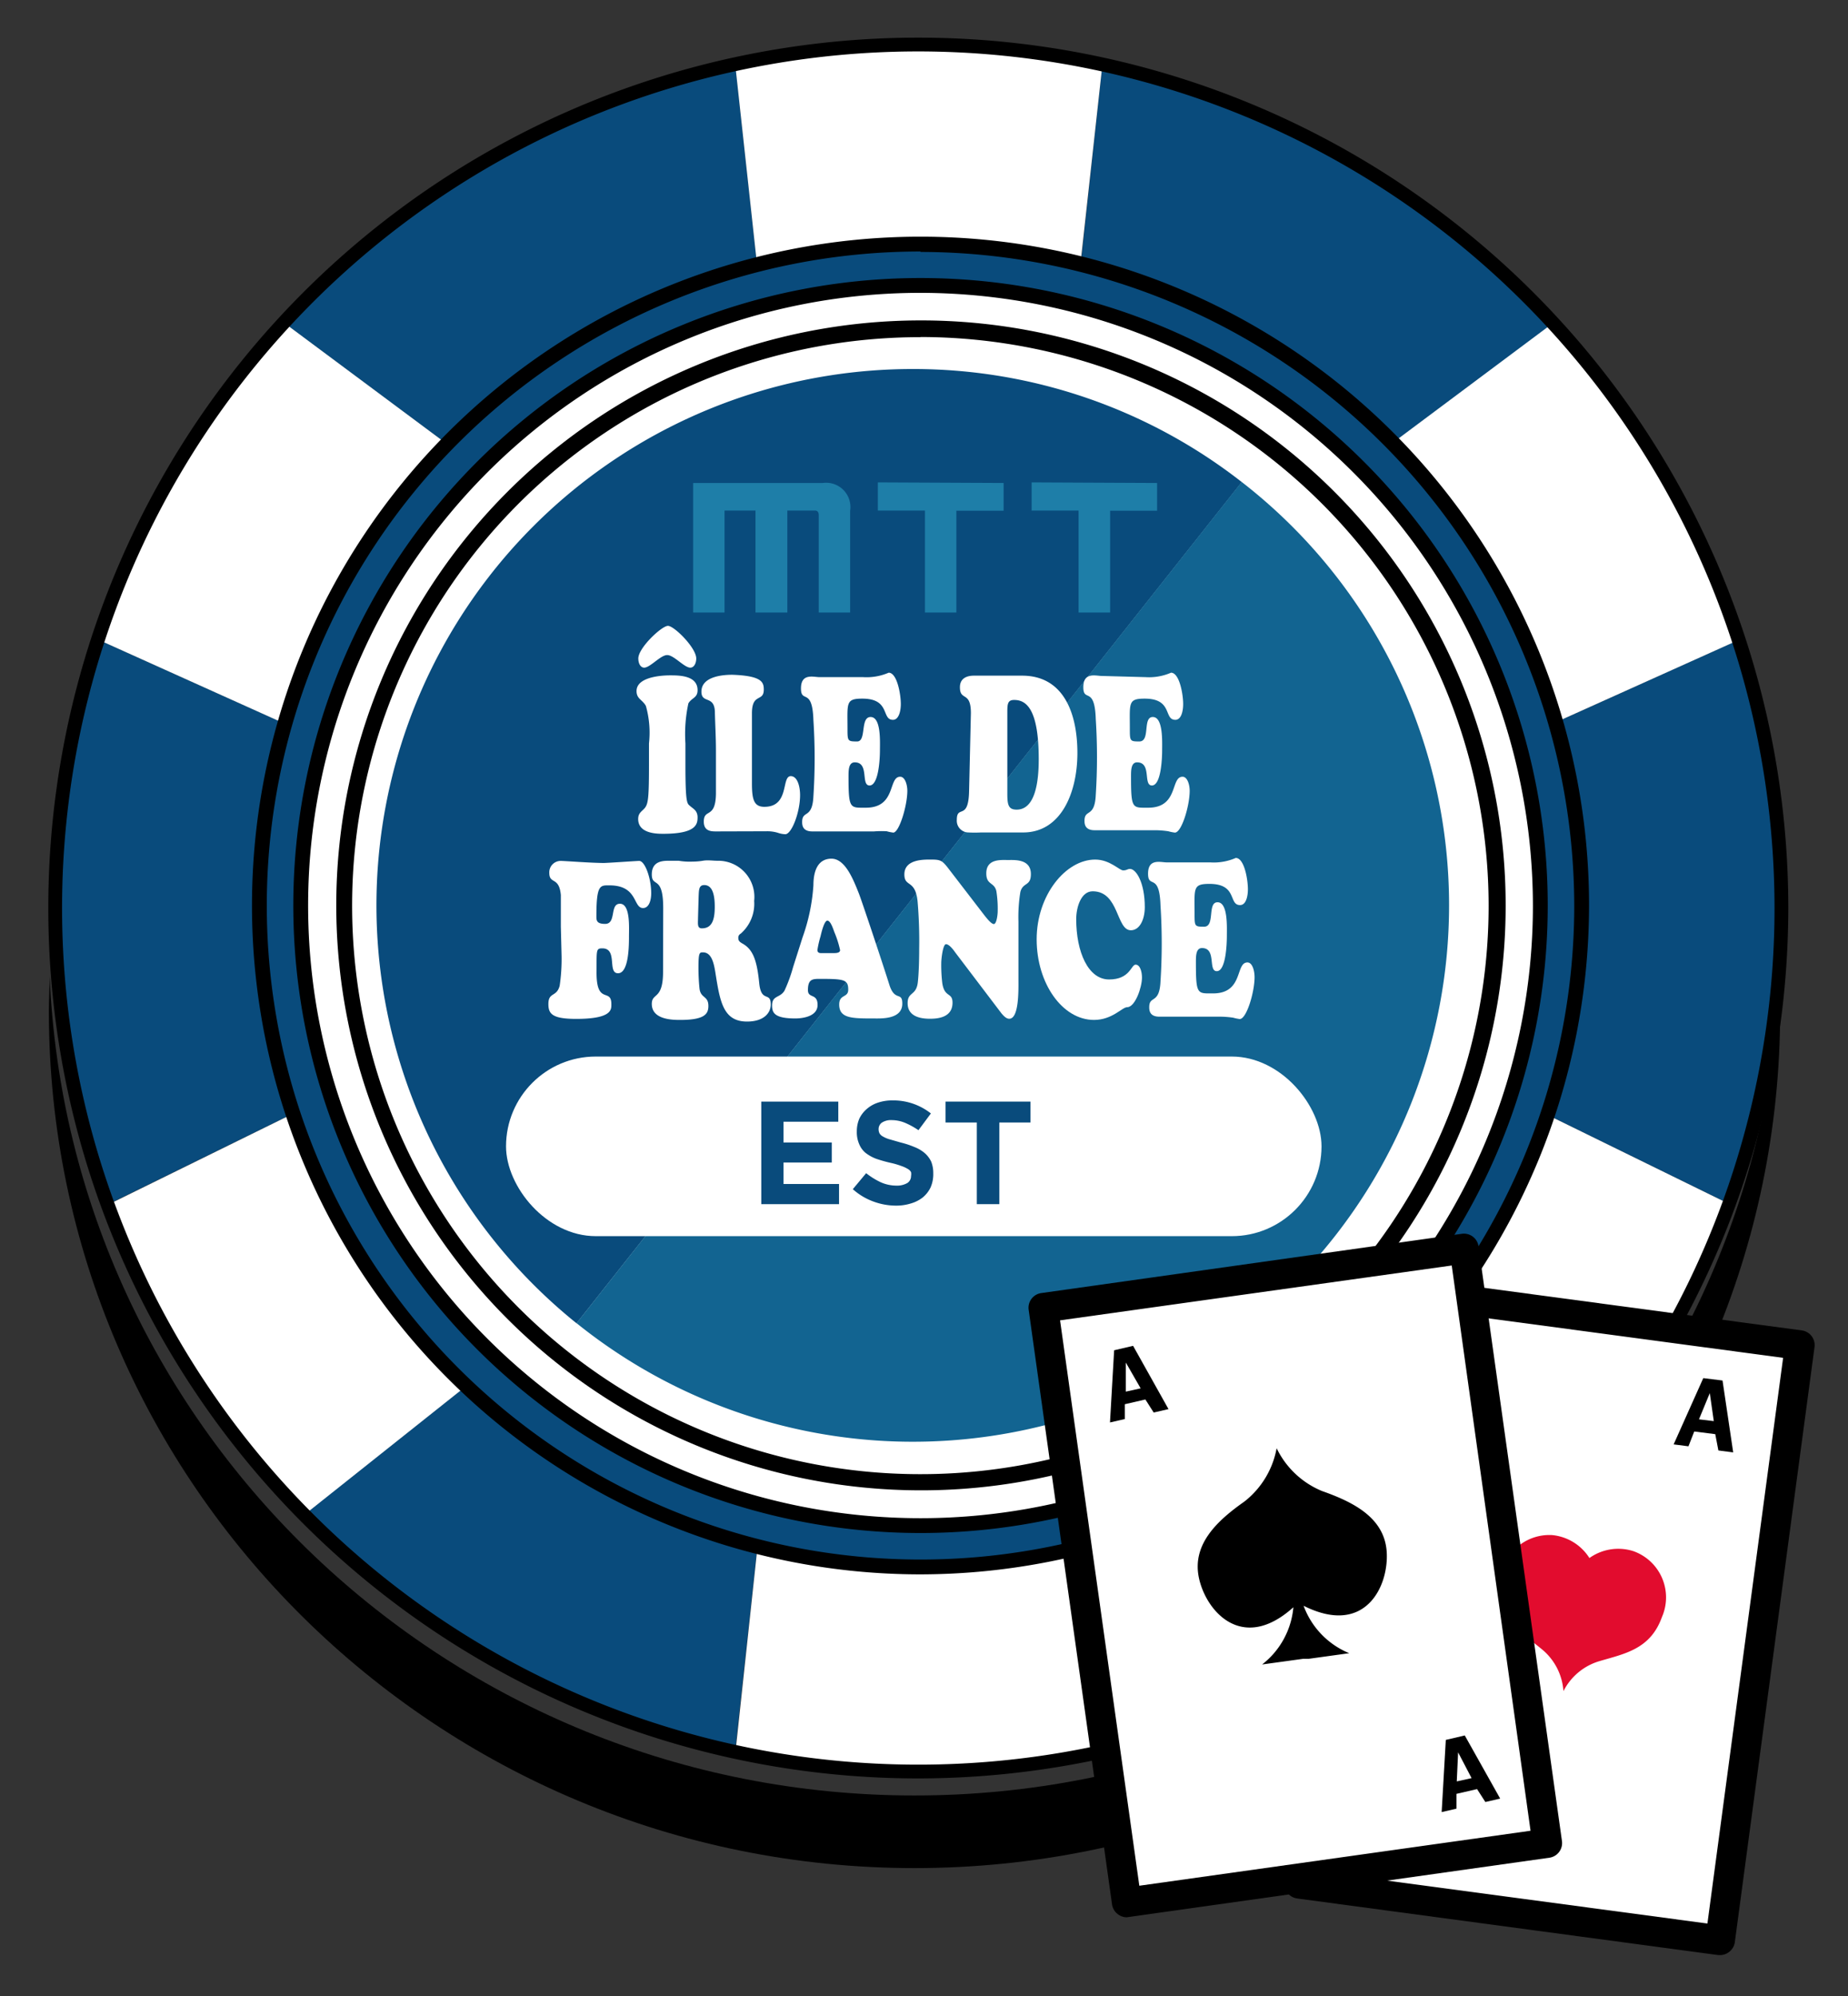
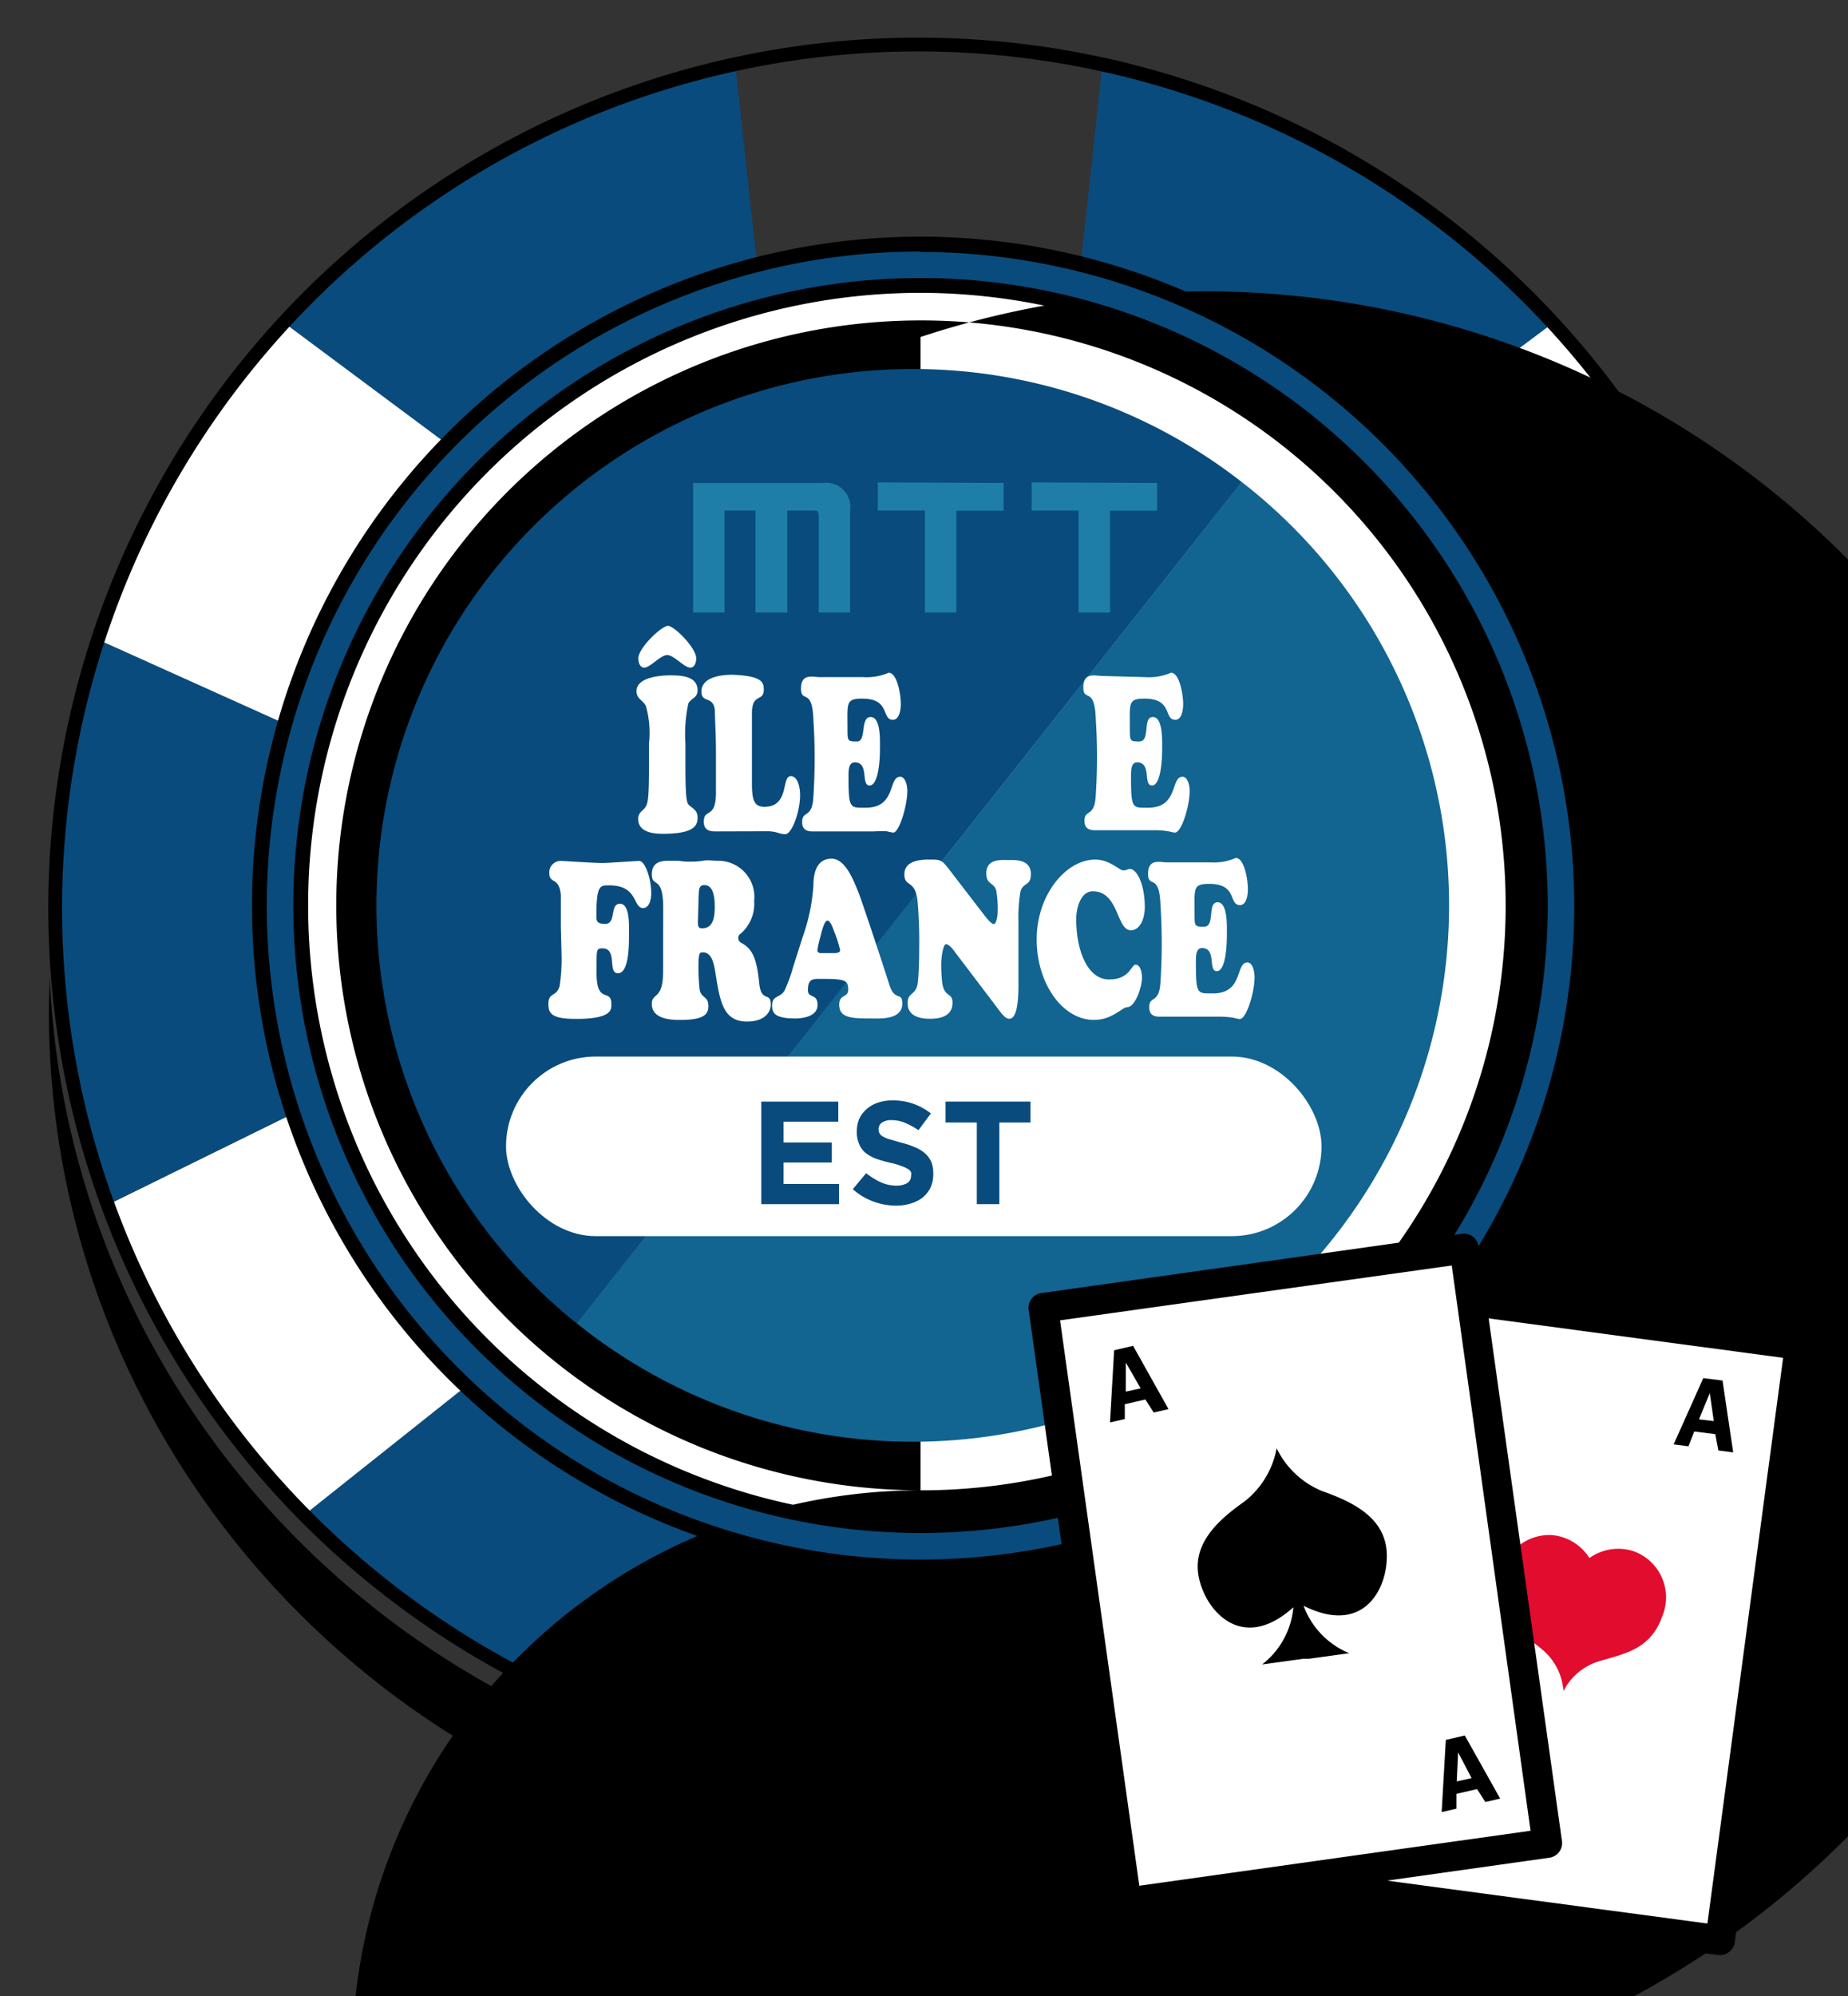
<svg xmlns="http://www.w3.org/2000/svg" id="Calque_1" data-name="Calque 1" viewBox="0 0 124.75 134.7">
  <rect x="0" y="0" width="124.75" height="134.7" fill="#333333" stroke="none" />
  <defs>
    <style>.cls-1{fill:#094b7c;}.cls-2{fill:url(#Dégradé_sans_nom_6);}.cls-3{fill:#fff;}.cls-4{fill:#e20c2e;}.cls-5{fill:#126491;}.cls-6{fill:#1e7ea8;}</style>
    <linearGradient id="Dégradé_sans_nom_6" x1="39.95" y1="506.58" x2="166.88" y2="308.01" gradientTransform="translate(0 -332)" gradientUnits="userSpaceOnUse">
      <stop offset="0" stop-color="#fff" />
      <stop offset="0.57" stop-color="#77ad34" />
    </linearGradient>
  </defs>
  <title>fPlan de travail 1</title>
  <path class="cls-1" d="M37,89.12l-16.37,13a58,58,0,0,0,29,16l2.27-20.83A37.12,37.12,0,0,1,37,89.12Z" />
  <path class="cls-1" d="M51.92,25.31,49.65,4.52A58,58,0,0,0,19.31,21.89L36.1,34.38A37.39,37.39,0,0,1,51.92,25.31Z" />
  <path class="cls-1" d="M88,34.37l16.79-12.49A58,58,0,0,0,74.4,4.52L72.14,25.34A37.5,37.5,0,0,1,88,34.37Z" />
  <path class="cls-1" d="M99.44,61.33A37.3,37.3,0,0,1,97.87,72l18.81,9.21a58.48,58.48,0,0,0,.61-38L98.21,51.81A37.73,37.73,0,0,1,99.44,61.33Z" />
  <path class="cls-1" d="M24.62,61.33a37.35,37.35,0,0,1,1.22-9.53L6.76,43.22a58.39,58.39,0,0,0,.62,38L26.18,72A37.22,37.22,0,0,1,24.62,61.33Z" />
  <path class="cls-2" d="M72.14,97.35l2.26,20.82a58,58,0,0,0,29-16l-16.37-13A37.27,37.27,0,0,1,72.14,97.35Z" />
  <path class="cls-3" d="M62,98.76a37.54,37.54,0,0,1-10.11-1.39L49.65,118.2a58.67,58.67,0,0,0,24.75,0L72.14,97.37A37.54,37.54,0,0,1,62,98.76Z" />
-   <path class="cls-3" d="M62,23.92a37.54,37.54,0,0,1,10.11,1.39L74.4,4.52a58.34,58.34,0,0,0-24.75,0l2.27,20.82A37.57,37.57,0,0,1,62,23.92Z" />
  <path class="cls-3" d="M36.1,34.37,19.31,21.88A58.07,58.07,0,0,0,6.76,43.22l19.08,8.59A37.42,37.42,0,0,1,36.1,34.37Z" />
  <path class="cls-3" d="M26.18,72,7.39,81.24a58.22,58.22,0,0,0,13.23,20.91L37,89.13A37.31,37.31,0,0,1,26.18,72Z" />
  <path class="cls-3" d="M98.21,51.8l19.08-8.58a58,58,0,0,0-12.55-21.35L88,34.37A37.3,37.3,0,0,1,98.21,51.8Z" />
  <path class="cls-3" d="M97.87,72A37.28,37.28,0,0,1,87.06,89.12l16.36,13a58.05,58.05,0,0,0,13.25-20.91Z" />
  <path d="M62,120a58.73,58.73,0,1,1,58.72-58.74h0A58.8,58.8,0,0,1,62,120ZM62,3.47A57.8,57.8,0,1,0,119.79,61.3v0h0A57.83,57.83,0,0,0,62,3.47Z" />
  <path d="M61.74,121.15c-31.41,0-57.1-24.58-58.39-55.32,0,.81-.05,1.61-.05,2.42,0,31.86,26.21,57.8,58.44,57.8s58.43-25.91,58.43-57.8c0-.81,0-1.61,0-2.42C118.82,96.57,93.13,121.15,61.74,121.15Z" />
  <ellipse class="cls-3" cx="61.46" cy="64.66" rx="38.38" ry="39.08" />
  <circle class="cls-3" cx="62.61" cy="61.37" r="44.36" />
-   <path d="M62.14,100.56a39.47,39.47,0,1,1,39.5-39.46,39.45,39.45,0,0,1-39.5,39.46Zm0-77.81a38.36,38.36,0,1,0,38.35,38.36h0A38.4,38.4,0,0,0,62.14,22.74Z" />
+   <path d="M62.14,100.56a39.47,39.47,0,1,1,39.5-39.46,39.45,39.45,0,0,1-39.5,39.46Za38.36,38.36,0,1,0,38.35,38.36h0A38.4,38.4,0,0,0,62.14,22.74Z" />
  <path class="cls-1" d="M62.14,105.73A44.63,44.63,0,1,1,106.77,61.1h0A44.68,44.68,0,0,1,62.14,105.73Zm0-86.47A41.84,41.84,0,1,0,104,61.1,41.84,41.84,0,0,0,62.14,19.26Z" />
  <path d="M62.14,106.23h0A45.13,45.13,0,1,1,107.27,61.1,45.19,45.19,0,0,1,62.14,106.23Zm0-89.26A44.13,44.13,0,1,0,106.27,61.1,44.18,44.18,0,0,0,62.14,17Zm0,86.47a42.34,42.34,0,0,1,0-84.68h0a42.34,42.34,0,0,1,0,84.68Zm0-84.18v.5A41.34,41.34,0,1,0,103.48,61.1,41.39,41.39,0,0,0,62.14,19.76Z" />
  <rect class="cls-3" x="84.34" y="94.6" width="40.52" height="28.67" transform="translate(-17.26 198.14) rotate(-82.37)" />
  <path d="M116.12,131.92H116L87.57,128.1a1,1,0,0,1-.86-1.12l5.38-40.16a1,1,0,0,1,.38-.66,1,1,0,0,1,.74-.2l28.42,3.81a1,1,0,0,1,.86,1.12l-5.38,40.16a1,1,0,0,1-.39.66A1,1,0,0,1,116.12,131.92Zm-27.3-5.67,26.44,3.54,5.11-38.17L93.94,88.08Z" />
  <path class="cls-4" d="M107.32,105.17a3.35,3.35,0,0,0-2.54-1.59,3.31,3.31,0,0,0-3.5,3.37c-.09,2.34,1.47,3.22,2.86,4.38a4,4,0,0,1,1.4,2.78h0a4,4,0,0,1,2.35-2c1.73-.52,3.51-.79,4.3-3a3.31,3.31,0,0,0-1.94-4.45,3.36,3.36,0,0,0-3,.5Z" />
  <path d="M115.79,96.77l-1.42-.18-.39,1-1-.13,2-4.47,1.3.16L117,98l-1-.13Zm-1.1-1,1,.12L115.42,94Z" />
  <path class="cls-1" d="M61.62,24.9a36.19,36.19,0,0,0-22.7,64.39L83.83,32.53A36,36,0,0,0,61.62,24.9Z" />
  <path class="cls-5" d="M97.82,61.1a36.13,36.13,0,0,0-14-28.58L38.92,89.28A36.2,36.2,0,0,0,97.82,61.1Z" />
  <rect class="cls-3" x="73.11" y="86.05" width="28.67" height="40.52" transform="translate(-13.93 13.19) rotate(-7.99)" />
  <path d="M76.06,129.37a1,1,0,0,1-.6-.21,1,1,0,0,1-.39-.65L69.44,88.38a1,1,0,0,1,.85-1.13l28.39-4a1,1,0,0,1,.74.19,1,1,0,0,1,.39.66l5.63,40.12a1,1,0,0,1-.85,1.13l-28.39,4Zm-4.5-40.28,5.35,38.15,26.41-3.71L98,85.39Z" />
  <path d="M86.18,97.72a5.91,5.91,0,0,1-2.18,3.6c-1.82,1.28-3.54,2.87-3.07,5.13s2.93,5.11,6.38,2a5.49,5.49,0,0,1-2.11,3.86l2.76-.38.37,0,2.75-.38A5.51,5.51,0,0,1,88,108.35c4.17,2.09,5.76-1.33,5.61-3.64s-2.26-3.36-4.36-4.1A5.89,5.89,0,0,1,86.18,97.72Z" />
  <path d="M77.32,94.43l-1.39.32v1l-1,.23.28-4.87,1.28-.3,2.39,4.27-1,.23ZM76,93.9l1-.22L76,91.94Z" />
  <path d="M99.71,120.72l-1.39.32v1l-1,.23.28-4.87,1.28-.3,2.39,4.26-1,.23Zm-1.37-.52,1-.22-.91-1.74Z" />
  <path class="cls-3" d="M43.81,50.16a6.63,6.63,0,0,0-.21-2.53c-.24-.43-.63-.47-.63-1,0-1.06,2.06-1.06,2.27-1.06.6,0,1.85,0,1.85,1,0,.53-.39.5-.62.89a9.73,9.73,0,0,0-.2,2.7v1.47c0,2.64.12,2.58.32,2.76s.5.3.5.76-.09,1.11-2.31,1.11c-.42,0-1.7,0-1.7-1,0-.47.34-.54.51-.83s.22-.75.22-2.83ZM47,44.43c0,.34-.16.62-.4.62-.41,0-1.11-.85-1.56-.85s-1.14.84-1.55.85c-.25,0-.4-.28-.4-.62,0-.72,1.58-2.2,2-2.2S47,43.71,47,44.43Z" />
  <path class="cls-3" d="M48.35,56.1c-.32,0-.84,0-.84-.66,0-.92.79-.15.82-1.87,0-1.08,0-2,0-2.91s-.05-1.72-.07-2.55c0-1.25-.91-.59-.91-1.44,0-1.08,1.59-1.14,2.08-1.14,2,.07,2.13.5,2.13,1,0,.86-.8.2-.8,1.6v4.72c0,1.07.12,1.59.84,1.59,1.72,0,1.13-2.07,1.78-2.07.46,0,.63.72.63,1.28,0,1.16-.57,2.64-1,2.64a1.78,1.78,0,0,1-.51-.1,2.45,2.45,0,0,0-.76-.1Z" />
  <path class="cls-3" d="M58.28,45.69a3.75,3.75,0,0,0,1.71-.3c.57,0,.82,1.46.82,2.11,0,.49-.14,1.07-.53,1.07-.8,0-.15-1.43-2.07-1.43-1.13,0-1,.3-1,2,0,.86,0,.89.65.89s.19-1.65.91-1.65.63,1.68.63,2.26S59.31,53,58.7,53s0-1.56-1-1.56c-.43,0-.42.56-.42,1,0,2.17.11,2.06,1.17,2.06,2.07,0,1.49-2.09,2.32-2.09.32,0,.48.53.48.95,0,1-.55,2.82-.95,2.82a3,3,0,0,1-.44-.09A6.2,6.2,0,0,0,59,56.1H54.83c-.67,0-.68-.45-.68-.64,0-.82.69-.17.76-1.74a39.77,39.77,0,0,0,0-5.12c-.07-2.27-.84-1.1-.84-2.15s.85-.76,1.26-.76Z" />
-   <path class="cls-3" d="M65.54,48.12c0-1.53-.74-.78-.74-1.75,0-.68.59-.78.94-.78H69c2.81,0,3.73,2.55,3.73,5.22s-1.1,5.36-3.66,5.36c-.43,0-.8,0-1.11,0l-.87,0c-.28,0-.58,0-.86,0a8.12,8.12,0,0,1-.86,0,.79.79,0,0,1-.78-.85c0-1.06.8.12.83-2ZM68,53.56c0,.76.08,1.07.63,1.07,1.27,0,1.49-1.92,1.49-3.4,0-3.48-.89-4-1.66-4-.43,0-.46.26-.46.82Z" />
  <path class="cls-3" d="M77.34,45.69a3.7,3.7,0,0,0,1.71-.3c.57,0,.82,1.46.82,2.11,0,.49-.13,1.07-.53,1.07-.8,0-.15-1.43-2.07-1.43-1.13,0-1,.3-1,2,0,.86,0,.89.64.89.77,0,.2-1.65.91-1.65s.63,1.68.63,2.26S78.37,53,77.76,53s0-1.56-1-1.56c-.42,0-.41.56-.41,1,0,2.17.1,2.06,1.16,2.06,2.07,0,1.49-2.09,2.32-2.09.32,0,.48.53.48.95,0,1-.54,2.82-1,2.82a3,3,0,0,1-.44-.09,6.18,6.18,0,0,0-.85-.07H73.89c-.67,0-.68-.45-.68-.64,0-.82.69-.17.76-1.74a39.77,39.77,0,0,0,0-5.12c-.07-2.27-.84-1.1-.84-2.15s.85-.76,1.26-.76Z" />
  <path class="cls-3" d="M37.86,62.52c0-.6,0-1.55,0-2.13-.12-1.28-.78-.69-.78-1.5a.77.77,0,0,1,.77-.8c.26,0,2.08.14,2.92.14.21,0,2.24-.14,2.38-.14.39,0,.81,1.17.81,2.18,0,.5-.16,1-.55,1-.69,0-.33-1.53-2.27-1.53-.62,0-.88-.07-.88,2.08,0,.27,0,.52.59.52.78,0,.29-1.36,1-1.36s.61,1.61.61,2.19,0,2.5-.74,2.5,0-1.68-1.06-1.68c-.44,0-.38.12-.39,1.65,0,2.19,1,1,1,2.11,0,.34.09,1-2.37,1-1.62,0-1.88-.34-1.88-1,0-.83.55-.45.76-1.23a12.33,12.33,0,0,0,.13-2Z" />
  <path class="cls-3" d="M44.77,61.28C44.77,59,44,59.93,44,59s.79-.92,1.2-.92c.21,0,.41,0,.62,0a4.34,4.34,0,0,0,.62.06c.32,0,.65,0,1-.06s.66,0,1,0a2.44,2.44,0,0,1,2.47,2.71A2.67,2.67,0,0,1,50,63a.3.3,0,0,0-.16.29c0,.22.13.28.25.36.71.38,1,1.07,1.16,2.67.13,1.38.78.55.78,1.46,0,.56-.46,1.15-1.6,1.15-1.62,0-1.83-1.36-2.14-3.32-.11-.69-.28-1.35-.84-1.35-.22,0-.3,0-.3,1a13.75,13.75,0,0,0,.07,1.44c.08.68.6.47.6,1.18,0,.54-.26.94-1.9.94-.48,0-1.92,0-1.92-1.08,0-.78.76-.24.76-2.17Zm2.35.65c0,.39-.07.71.26.71.66,0,.87-.53.87-1.45,0-.73-.12-1.47-.71-1.47-.37,0-.36.34-.38.8Z" />
  <path class="cls-3" d="M54.18,63.24a12.88,12.88,0,0,0,.73-3.51c0-1,.32-1.79,1.22-1.79s1.44,1.32,1.83,2.3c.18.43,1.7,5,2.07,6.19s.88.44.88,1.29c0,1.08-1.44,1-1.95,1-1.44,0-2.31,0-2.31-.94,0-.71.61-.44.61-1,0-.67-.25-.73-1.88-.73-.52,0-.84,0-.84.76,0,.58.65.19.65,1s-1.09.91-1.5.91c-1.44,0-1.57-.4-1.57-.88,0-.69.54-.49.84-1a10.26,10.26,0,0,0,.58-1.59Zm2.12,1.07c.11,0,.41,0,.41-.2a6.68,6.68,0,0,0-.38-1.2c-.09-.24-.26-.79-.48-.79s-.42.89-.46,1.06a6.84,6.84,0,0,0-.21.92c0,.25.25.21.37.21Z" />
  <path class="cls-3" d="M66.46,61.77c.12.15.45.58.63.58s.26-.61.26-.87a7.53,7.53,0,0,0-.09-1.35c-.14-.62-.68-.4-.68-1.2,0-1,1-.9,1.46-.9s1.55-.08,1.55.95c0,.84-.54.53-.71,1.21a10.45,10.45,0,0,0-.13,2v3.85c0,.67.06,2.7-.62,2.7-.2,0-.37-.18-.53-.37l-3.12-4.11c-.14-.2-.41-.55-.62-.55s-.32,1-.32,1.27a10.07,10.07,0,0,0,.07,1.36c.15,1,.69.59.69,1.32,0,1-1,1.08-1.52,1.08s-1.51-.09-1.51-1.05c0-.79.59-.48.69-1.43.07-.64.09-1.57.09-2.24a31.49,31.49,0,0,0-.11-3.22c-.16-1.49-.89-.91-.89-1.8,0-1.05,1.37-1,1.82-1,.63,0,.74.06,1.19.65Z" />
  <path class="cls-3" d="M73.93,58c1,0,1.63.73,1.89.73s.28-.1.46-.1c.42,0,1,.93,1,2.58,0,.84-.35,1.56-.94,1.56-1,0-.78-2.63-2.58-2.63-.78,0-1.11,1.07-1.11,1.88,0,2.2.8,4.07,2.22,4.07s1.48-1,1.79-1,.43.5.43.87c0,.66-.46,2-1,2-.34,0-1,.86-2.24.86-2.13,0-3.87-2.46-3.87-5.44S71.94,58,73.93,58Z" />
  <path class="cls-3" d="M81.71,58.19a3.7,3.7,0,0,0,1.71-.3c.58,0,.82,1.46.82,2.11,0,.49-.13,1.07-.53,1.07-.8,0-.15-1.43-2.07-1.43-1.13,0-1,.3-1,2,0,.86,0,.89.64.89.77,0,.2-1.65.91-1.65s.63,1.68.63,2.26-.07,2.39-.68,2.39,0-1.56-1-1.56c-.42,0-.41.56-.41,1,0,2.17.1,2.06,1.16,2.06,2.07,0,1.49-2.09,2.32-2.09.32,0,.48.53.48,1,0,1-.54,2.82-1,2.82a3,3,0,0,1-.44-.09,6.18,6.18,0,0,0-.85-.07H78.26c-.67,0-.68-.45-.68-.64,0-.82.69-.17.76-1.74a39.77,39.77,0,0,0,0-5.12c-.07-2.27-.84-1.1-.84-2.15s.85-.76,1.27-.76Z" />
  <rect class="cls-3" x="34.16" y="71.29" width="55.05" height="12.12" rx="6.06" ry="6.06" />
  <path class="cls-6" d="M51,34.45H48.91v6.88H46.79V32.59h8.75a1.64,1.64,0,0,1,1.85,1.87v6.87H55.27V34.77c0-.21-.08-.32-.26-.32H53.15v6.88H51Z" />
  <path class="cls-6" d="M67.75,32.59v1.87H64.56v6.87H62.44V34.45H59.26v-1.9Z" />
  <path class="cls-6" d="M78.11,32.59v1.87H74.94v6.87H72.81V34.45H69.64v-1.9Z" />
  <path class="cls-1" d="M51.39,81.25V74.33h5.2v1.36h-3.7v1.4h3.26v1.35H52.89v1.45h3.75v1.36Z" />
  <path class="cls-1" d="M62.82,80.12a2,2,0,0,1-.52.67,2.33,2.33,0,0,1-.8.41,3.33,3.33,0,0,1-1,.15,4.42,4.42,0,0,1-1.55-.28,4.27,4.27,0,0,1-1.38-.83l.9-1.08a4.94,4.94,0,0,0,1,.62A2.62,2.62,0,0,0,60.5,80a1.4,1.4,0,0,0,.74-.17.55.55,0,0,0,.26-.48v0a.71.71,0,0,0,0-.26.53.53,0,0,0-.21-.21,2.2,2.2,0,0,0-.43-.2,5.3,5.3,0,0,0-.71-.21,9.81,9.81,0,0,1-1-.28,2.75,2.75,0,0,1-.72-.4A1.51,1.51,0,0,1,58,77.2a2,2,0,0,1-.16-.86v0a2.16,2.16,0,0,1,.17-.86,2,2,0,0,1,.5-.65,2.18,2.18,0,0,1,.76-.43,3.05,3.05,0,0,1,1-.15,4.08,4.08,0,0,1,2.57.88L62,76.26a5.19,5.19,0,0,0-.91-.5,2.4,2.4,0,0,0-.89-.18,1.12,1.12,0,0,0-.67.17.53.53,0,0,0-.22.43v0a.65.65,0,0,0,.06.29.58.58,0,0,0,.24.22,1.88,1.88,0,0,0,.46.19l.73.21a6.09,6.09,0,0,1,.94.31,2.42,2.42,0,0,1,.69.41,1.79,1.79,0,0,1,.43.57,2.05,2.05,0,0,1,.14.78v0A2.22,2.22,0,0,1,62.82,80.12Z" />
  <path class="cls-1" d="M67.46,75.74v5.51H65.94V75.74H63.83V74.33h5.73v1.41Z" />
</svg>